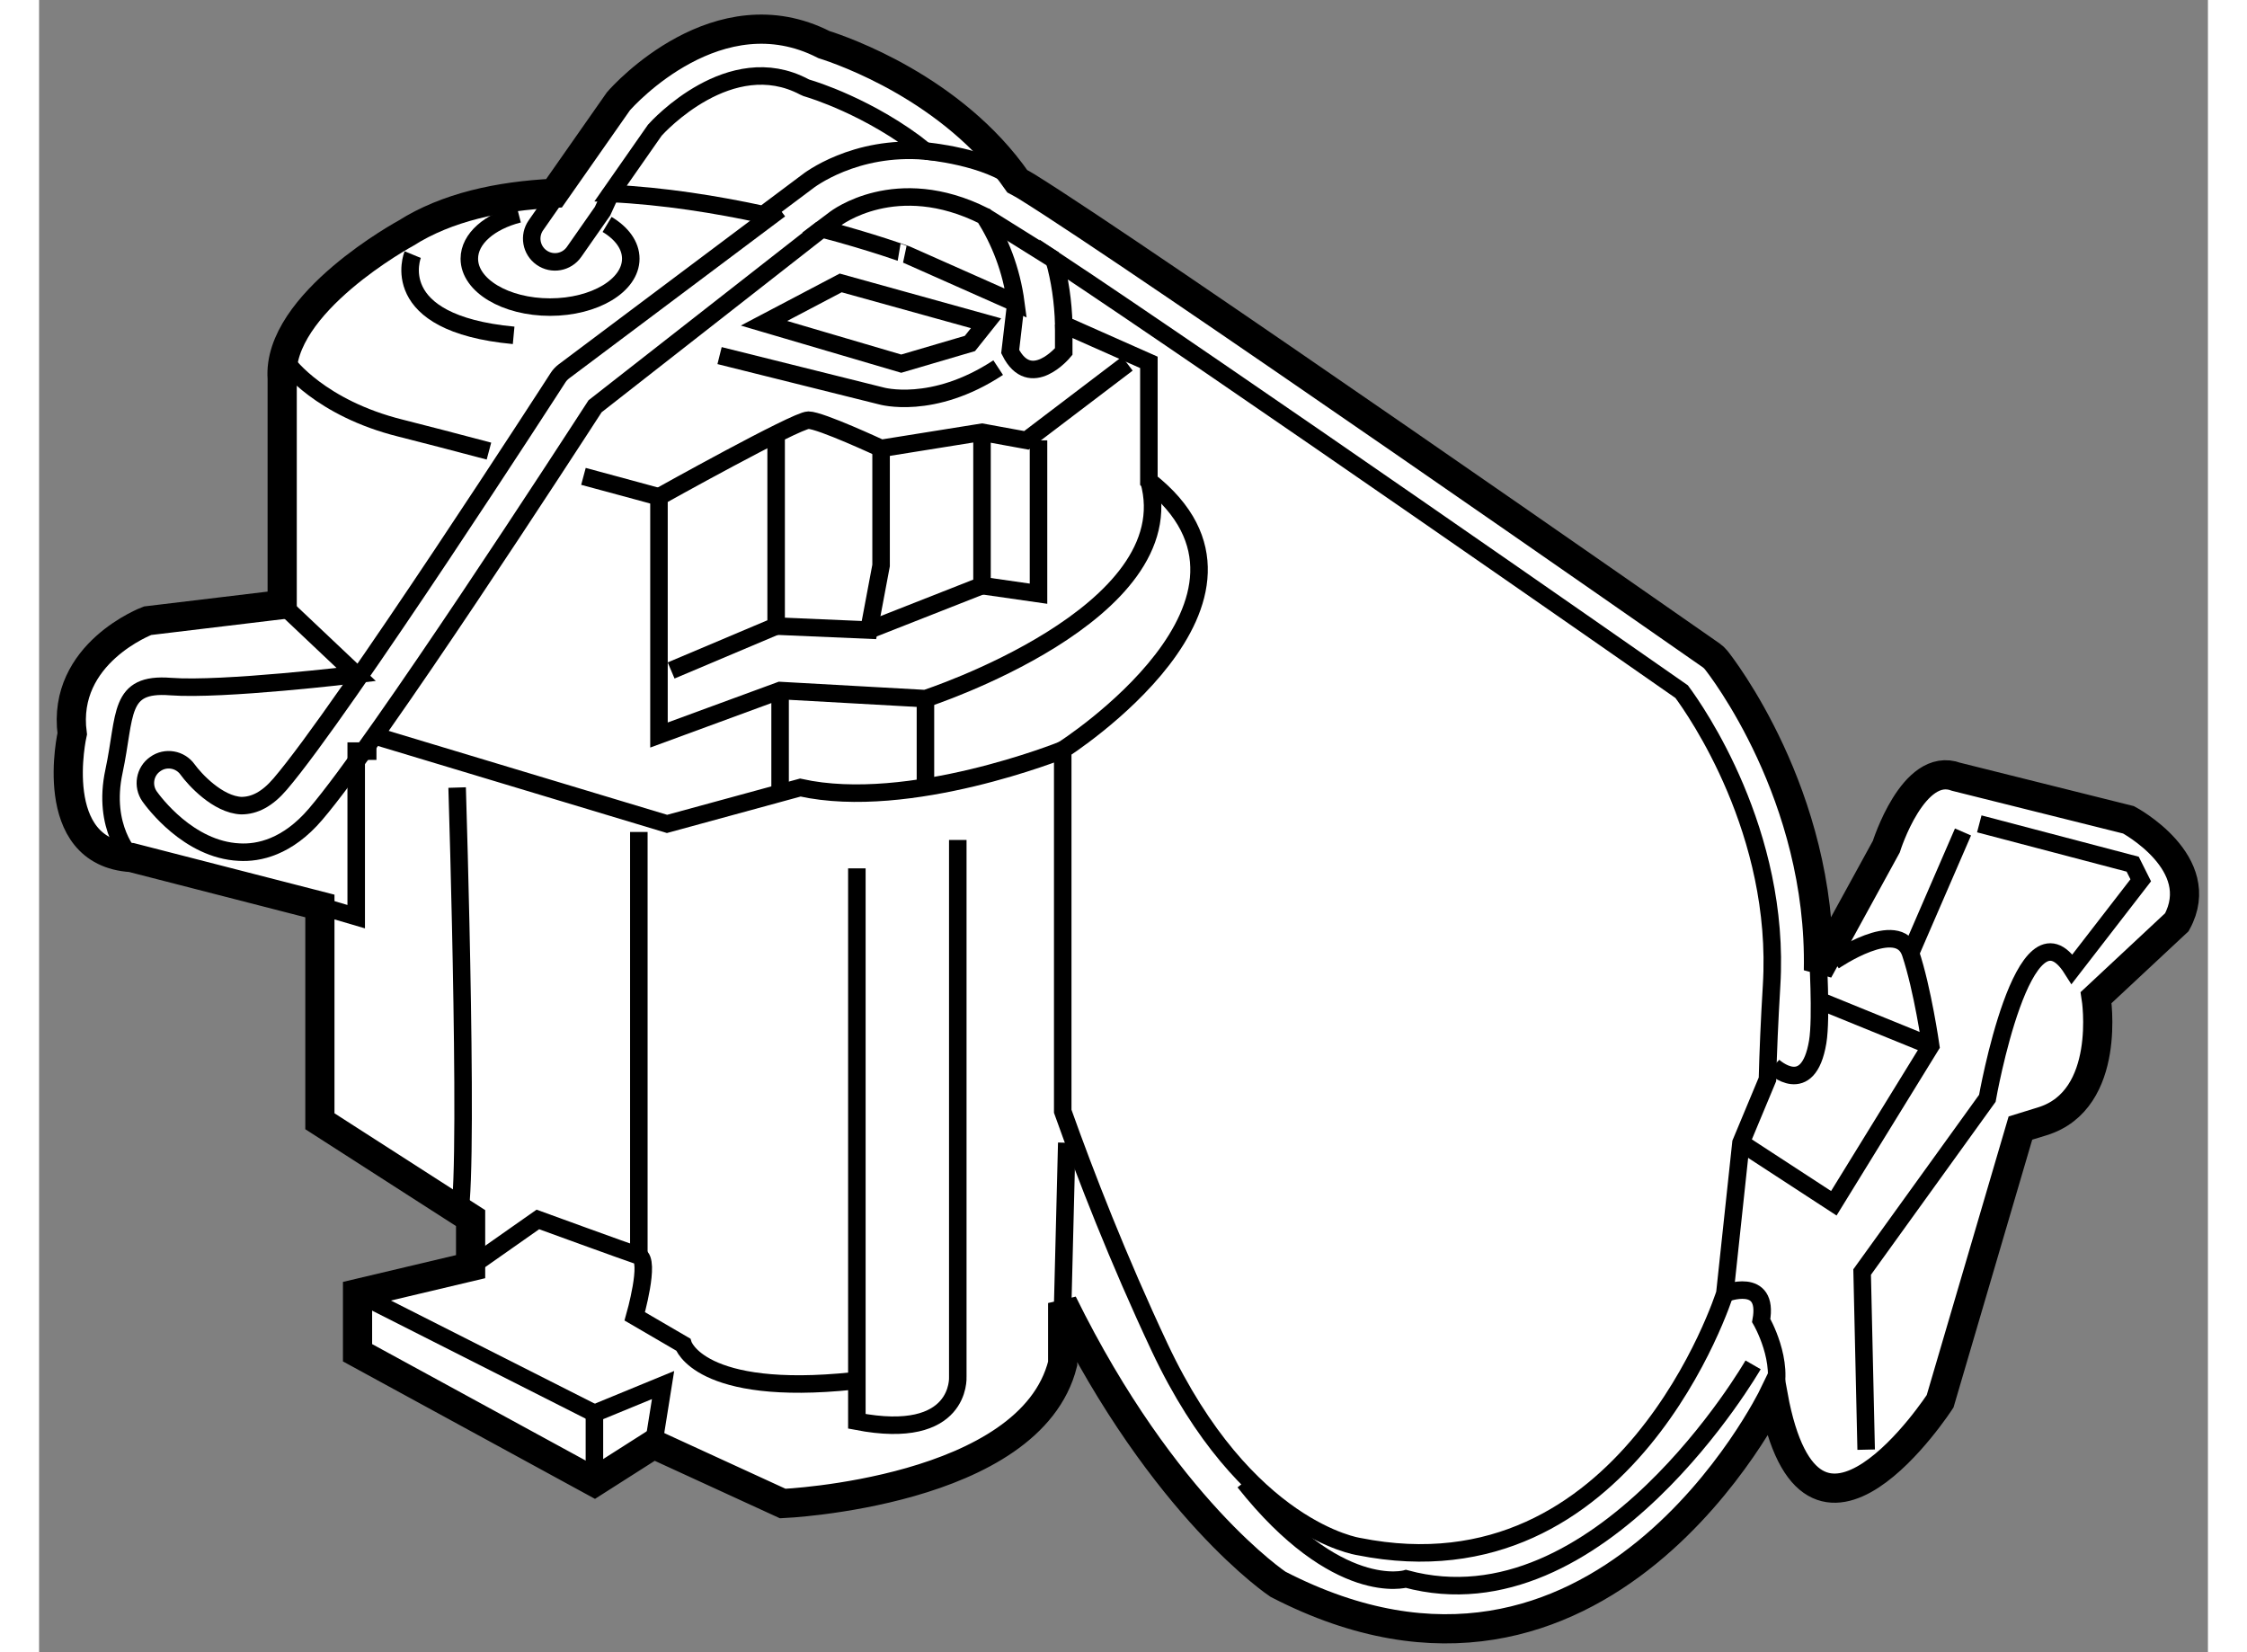
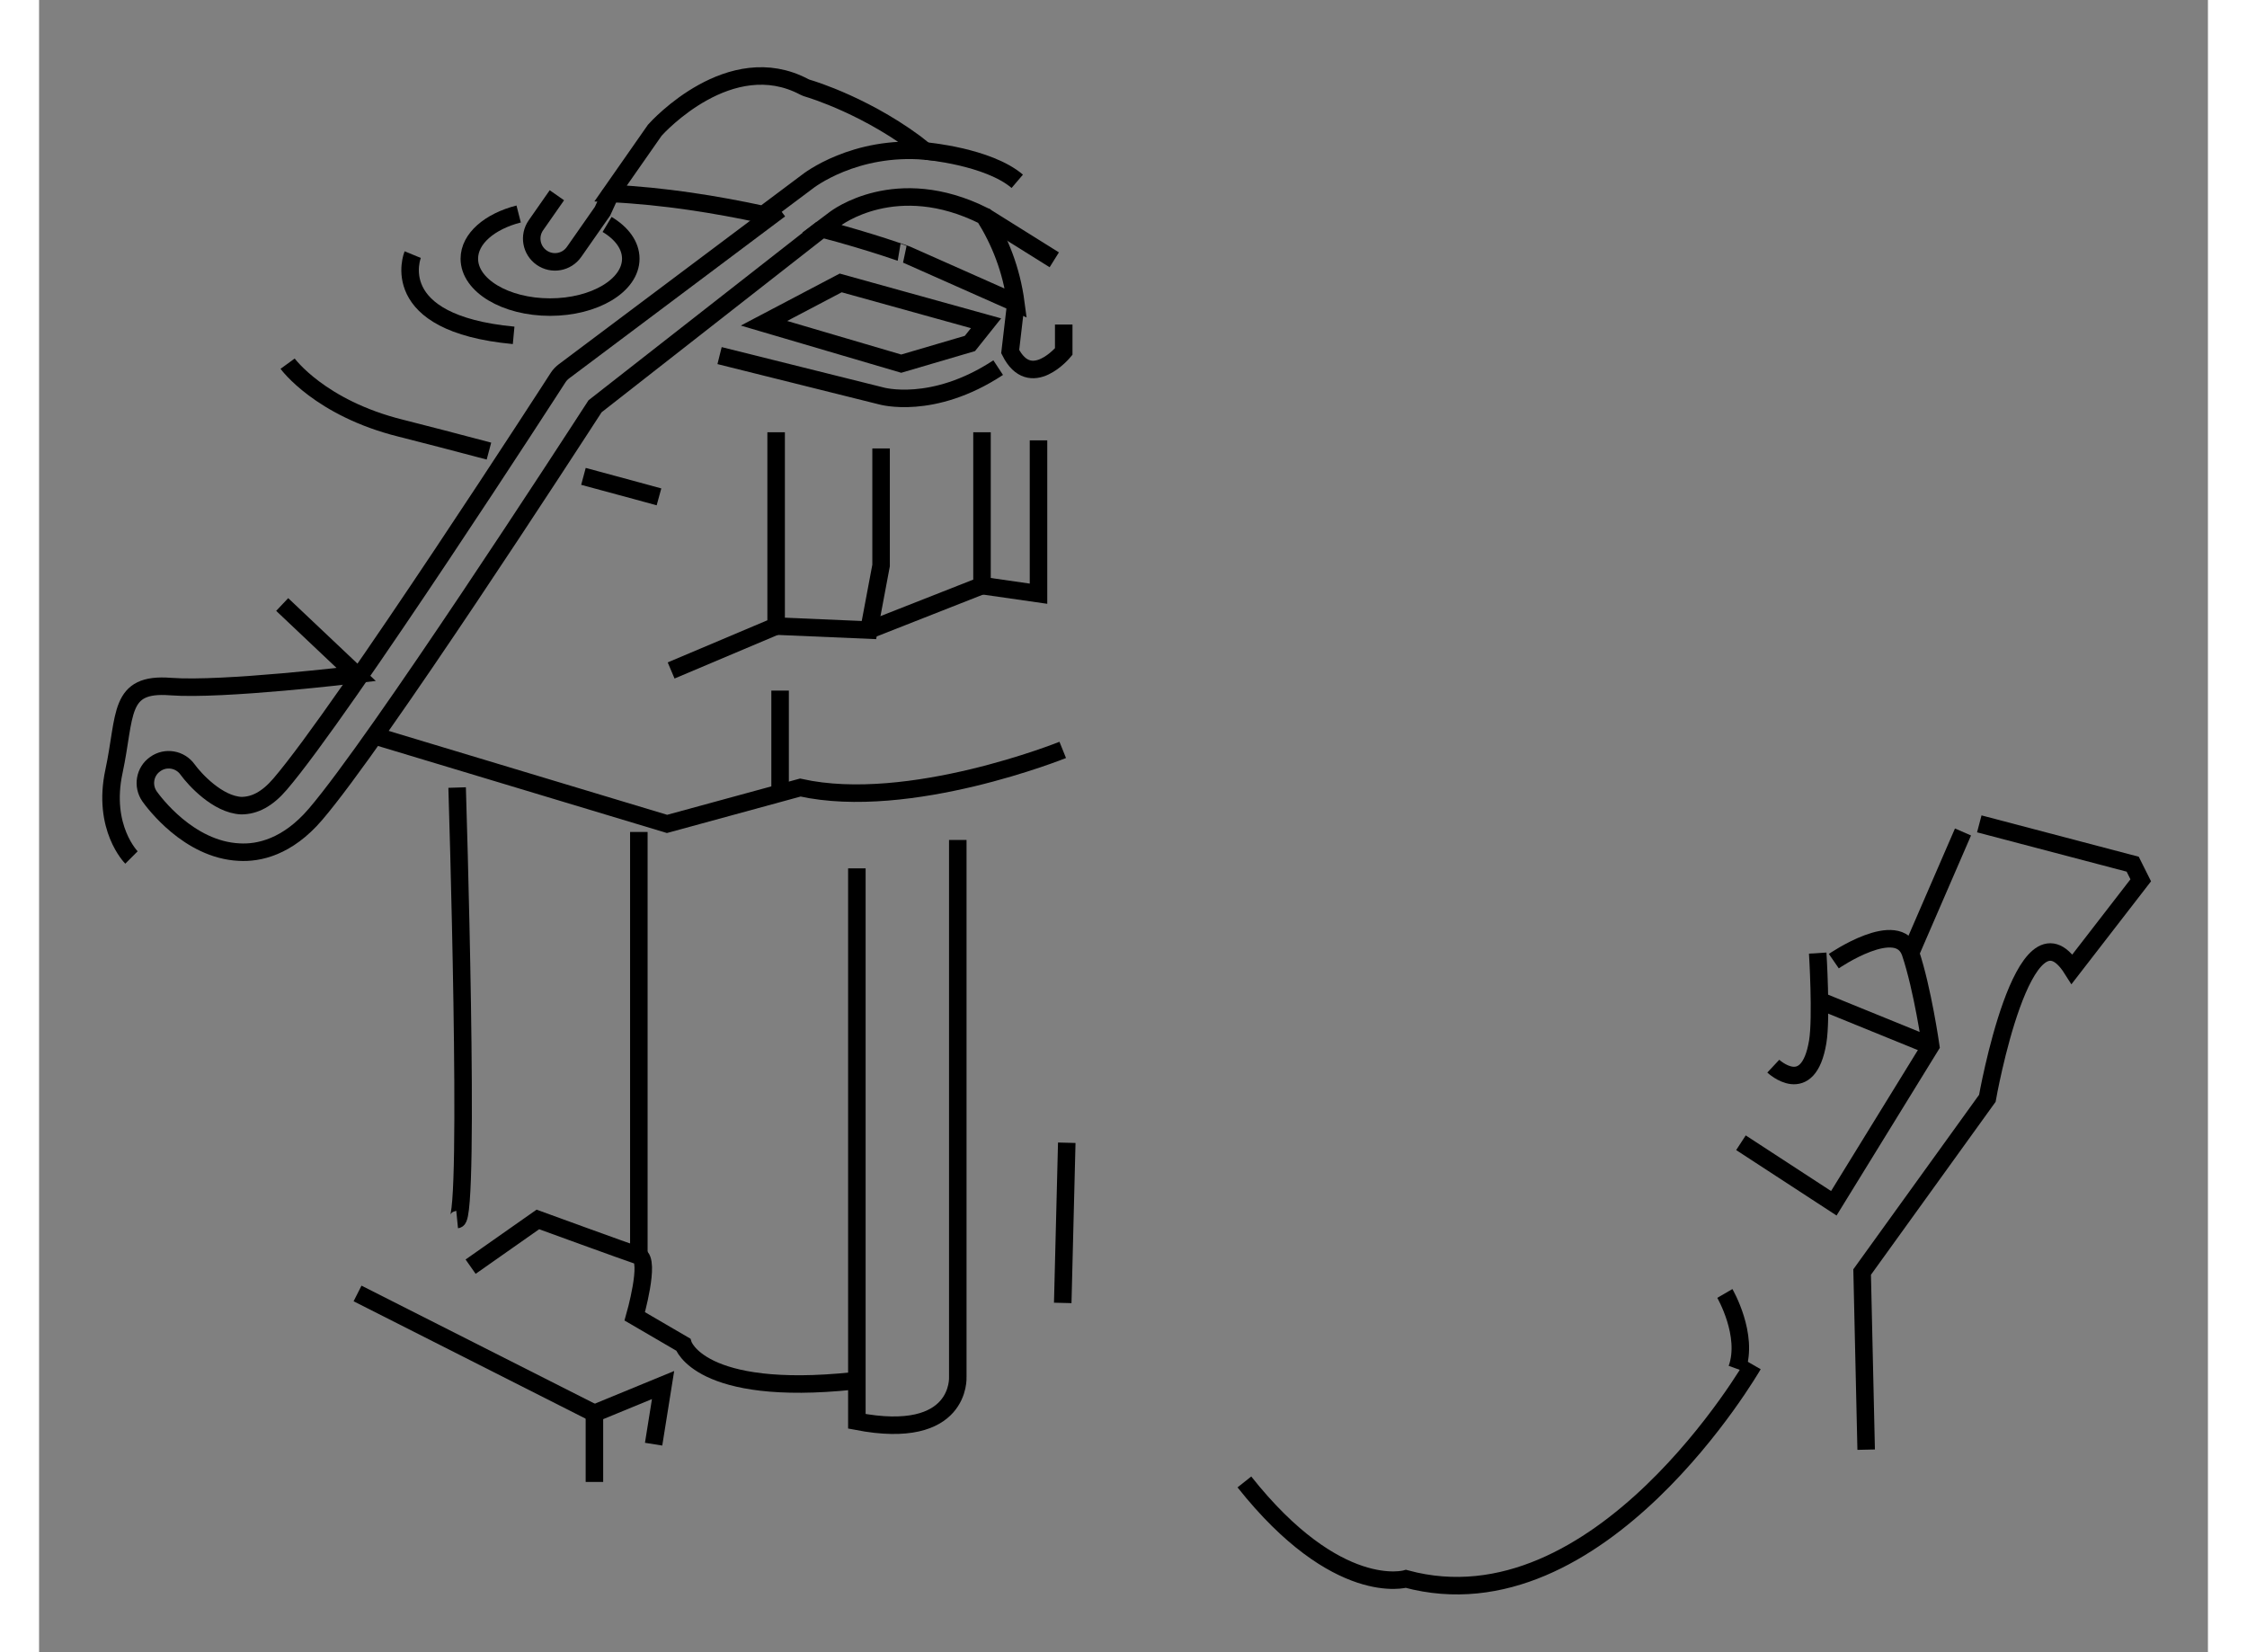
<svg xmlns="http://www.w3.org/2000/svg" version="1.1" x="0px" y="0px" width="244.8px" height="180px" viewBox="28.779 100.499 37.156 28.305" enable-background="new 0 0 244.8 180" xml:space="preserve">
  <rect x="28.779" y="100.499" width="37.156" height="28.305" fill="#808080" stroke="none" />
  <g>
-     <path fill="#FFFFFF" stroke="#000000" stroke-width="0.5" d="M64.575,114.544l-2.951-0.737c-0.738-0.276-1.199,1.197-1.199,1.197    l-1.163,2.122c0.061-3.007-1.676-5.226-1.753-5.321c-0.024-0.029-0.052-0.056-0.083-0.078c-0.399-0.278-9.806-6.843-11.73-8.033    c-0.053-0.034-0.105-0.06-0.158-0.089c-1.108-1.594-2.999-2.243-3.313-2.342c-1.808-0.923-3.424,0.858-3.521,0.972l-1.103,1.575    c-0.944,0.046-1.837,0.24-2.536,0.683c0,0-2.213,1.199-2.121,2.49v3.873l-2.306,0.277c0,0-1.475,0.553-1.291,1.936    c0,0-0.461,2.03,1.015,2.121l3.228,0.83v3.688l2.582,1.659v0.832l-1.937,0.459v1.016l4.058,2.213l1.014-0.646l2.213,1.016    c0,0,4.242-0.186,4.795-2.398v-1.037c1.736,3.525,3.689,4.818,3.689,4.818c5.533,2.857,8.484-3.227,8.484-3.227    c0.646,3.502,2.859,0.092,2.859,0.092l1.376-4.681c0.095-0.03,0.216-0.066,0.375-0.115c1.199-0.368,0.922-2.12,0.922-2.12    l1.383-1.291C65.958,115.281,64.575,114.544,64.575,114.544z" />
    <path fill="none" stroke="#000000" stroke-width="0.3" d="M39.328,102.729c0.052-0.059,1.291-1.414,2.559-0.742    c0.025,0.013,0.052,0.023,0.08,0.03c0.02,0.006,1.046,0.309,1.996,1.069c-1.21-0.104-1.996,0.502-2.035,0.535l-0.741,0.555    c-0.795-0.173-1.707-0.32-2.616-0.363L39.328,102.729z" />
    <path fill="none" stroke="#000000" stroke-width="0.3" d="M42.191,104.418l0.223-0.168c0.012-0.008,1.044-0.81,2.558-0.049    c0.266,0.423,0.465,0.916,0.541,1.491l-1.872-0.831C43.642,104.861,43.065,104.65,42.191,104.418z" />
-     <path fill="none" stroke="#000000" stroke-width="0.3" d="M57.659,122.658c0,0-1.66,5.258-6.271,4.336    c0,0-1.937-0.277-3.412-3.412c-0.71-1.51-1.27-2.951-1.66-4.045v-6.191c0,0,4.058-2.584,1.476-4.611v-2.028l-1.458-0.647    c-0.012-0.398-0.067-0.77-0.163-1.108c2.905,1.925,10.069,6.921,10.748,7.396c0.238,0.32,1.701,2.404,1.541,5.033    c-0.037,0.613-0.059,1.145-0.071,1.609l-0.454,1.088L57.659,122.658z" />
    <path fill="none" stroke="#000000" stroke-width="0.3" d="M42.191,104.418l-3.887,3.041c-0.419,0.646-3.727,5.751-4.789,6.99    c-0.482,0.564-0.975,0.668-1.309,0.648c-0.865-0.041-1.467-0.861-1.533-0.953c-0.127-0.181-0.084-0.43,0.096-0.555    c0.179-0.129,0.428-0.085,0.555,0.094c0.119,0.165,0.516,0.601,0.921,0.618c0.225-0.001,0.442-0.11,0.664-0.37    c1.077-1.256,4.727-6.908,4.764-6.967c0.026-0.039,0.058-0.073,0.096-0.102l3.701-2.776" />
    <path fill="none" stroke="#000000" stroke-width="0.3" d="M37.65,103.844l-0.359,0.514c-0.126,0.18-0.083,0.428,0.098,0.555    s0.429,0.082,0.555-0.098l0.488-0.698l0.139-0.304" />
    <path fill="none" stroke="#000000" stroke-width="0.3" d="M43.962,103.086c0,0,1.074,0.092,1.575,0.519" />
    <line fill="none" stroke="#000000" stroke-width="0.3" x1="44.973" y1="104.201" x2="46.171" y2="104.95" />
    <path fill="none" stroke="#000000" stroke-width="0.3" d="M46.333,106.059v0.463c0,0-0.571,0.69-0.917,0l0.097-0.829" />
-     <path fill="none" stroke="#000000" stroke-width="0.3" d="M47.423,106.729l-1.729,1.314l-0.761-0.139l-1.729,0.277    c0,0-1.038-0.484-1.245-0.484c-0.208,0-2.56,1.313-2.56,1.313v4.081l2.075-0.762l2.49,0.139c0,0,4.473-1.451,3.828-3.734" />
    <polyline fill="none" stroke="#000000" stroke-width="0.3" points="45.901,108.043 45.901,110.67 44.933,110.531   " />
    <polyline fill="none" stroke="#000000" stroke-width="0.3" points="44.933,107.904 44.933,110.531 42.996,111.293   " />
    <polyline fill="none" stroke="#000000" stroke-width="0.3" points="43.204,108.182 43.204,110.187 42.996,111.293 41.406,111.225       " />
    <polyline fill="none" stroke="#000000" stroke-width="0.3" points="41.406,107.904 41.406,111.225 39.607,111.985   " />
    <path fill="none" stroke="#000000" stroke-width="0.3" d="M38.105,108.66c0.741,0.199,1.294,0.351,1.294,0.351" />
    <path fill="none" stroke="#000000" stroke-width="0.3" d="M33.037,106.729c0,0,0.553,0.761,1.937,1.105    c0.402,0.102,0.945,0.242,1.512,0.393" />
    <path fill="none" stroke="#000000" stroke-width="0.3" d="M32.944,110.855l1.268,1.199c0,0-2.283,0.275-3.182,0.207    c-0.899-0.07-0.761,0.483-0.968,1.453c-0.208,0.968,0.3,1.475,0.3,1.475" />
    <polyline fill="none" stroke="#000000" stroke-width="0.3" points="38.293,125.887 38.293,124.711 39.469,124.227 39.307,125.24       " />
    <line fill="none" stroke="#000000" stroke-width="0.3" x1="34.235" y1="122.658" x2="38.293" y2="124.711" />
    <path fill="none" stroke="#000000" stroke-width="0.3" d="M44.518,114.889v9.199c0,0,0.069,1.107-1.729,0.76v-9.473" />
    <path fill="none" stroke="#000000" stroke-width="0.3" d="M46.316,113.346c0,0-2.628,1.059-4.496,0.645l-2.283,0.623l-5.048-1.521    " />
    <path fill="none" stroke="#000000" stroke-width="0.3" d="M36.172,122.199l1.152-0.809c0,0,1.522,0.555,1.729,0.623    c0.207,0.07-0.069,1.037-0.069,1.037l0.83,0.484c0,0,0.277,0.898,2.905,0.623" />
    <line fill="none" stroke="#000000" stroke-width="0.3" x1="46.316" y1="122.82" x2="46.385" y2="120.076" />
    <line fill="none" stroke="#000000" stroke-width="0.3" x1="39.054" y1="122.014" x2="39.054" y2="114.752" />
    <path fill="none" stroke="#000000" stroke-width="0.3" d="M35.941,121.391c0.231-0.023,0-7.4,0-7.4" />
-     <polyline fill="none" stroke="#000000" stroke-width="0.3" points="33.59,116.02 34.212,116.203 34.212,113.367 34.559,113.367       " />
    <path fill="none" stroke="#000000" stroke-width="0.3" d="M58.143,123.881c0,0-2.628,4.564-5.948,3.666    c0,0-1.176,0.346-2.767-1.66" />
-     <path fill="none" stroke="#000000" stroke-width="0.3" d="M57.659,122.658c0,0,0.761-0.299,0.623,0.463    c0,0,0.415,0.713,0.207,1.291" />
+     <path fill="none" stroke="#000000" stroke-width="0.3" d="M57.659,122.658c0,0,0.415,0.713,0.207,1.291" />
    <path fill="none" stroke="#000000" stroke-width="0.3" d="M59.526,116.965c0,0,1.106-0.762,1.314-0.139    c0.208,0.623,0.346,1.591,0.346,1.591l-1.66,2.696l-1.591-1.037" />
    <path fill="none" stroke="#000000" stroke-width="0.3" d="M58.489,118.764c0,0,0.598,0.561,0.761-0.416    c0.069-0.414,0-1.521,0-1.521" />
    <path fill="none" stroke="#000000" stroke-width="0.3" d="M60.08,125.334l-0.069-3.043l2.145-2.976c0,0,0.622-3.526,1.452-2.214    l1.176-1.521l-0.138-0.276l-2.628-0.691" />
    <path fill="none" stroke="#000000" stroke-width="0.3" d="M38.51,104.344c0.251,0.15,0.406,0.357,0.406,0.587    c0,0.458-0.62,0.829-1.383,0.829c-0.764,0-1.383-0.371-1.383-0.829c0-0.344,0.348-0.639,0.845-0.766" />
    <polygon fill="none" stroke="#000000" stroke-width="0.3" points="44.726,106.383 43.549,106.729 41.198,106.037 42.512,105.346     45.002,106.037   " />
    <path fill="none" stroke="#000000" stroke-width="0.3" d="M35.18,104.861c0,0-0.484,1.176,1.729,1.383" />
    <path fill="none" stroke="#000000" stroke-width="0.3" d="M40.437,106.591l2.767,0.69c0,0,0.881,0.257,2.006-0.484" />
    <line fill="none" stroke="#000000" stroke-width="0.3" x1="41.474" y1="112.33" x2="41.474" y2="114.061" />
-     <line fill="none" stroke="#000000" stroke-width="0.3" x1="43.964" y1="112.469" x2="43.964" y2="113.921" />
    <line fill="none" stroke="#000000" stroke-width="0.3" x1="61.739" y1="114.752" x2="60.84" y2="116.826" />
    <line fill="none" stroke="#000000" stroke-width="0.3" x1="61.186" y1="118.417" x2="59.319" y2="117.657" />
  </g>
</svg>